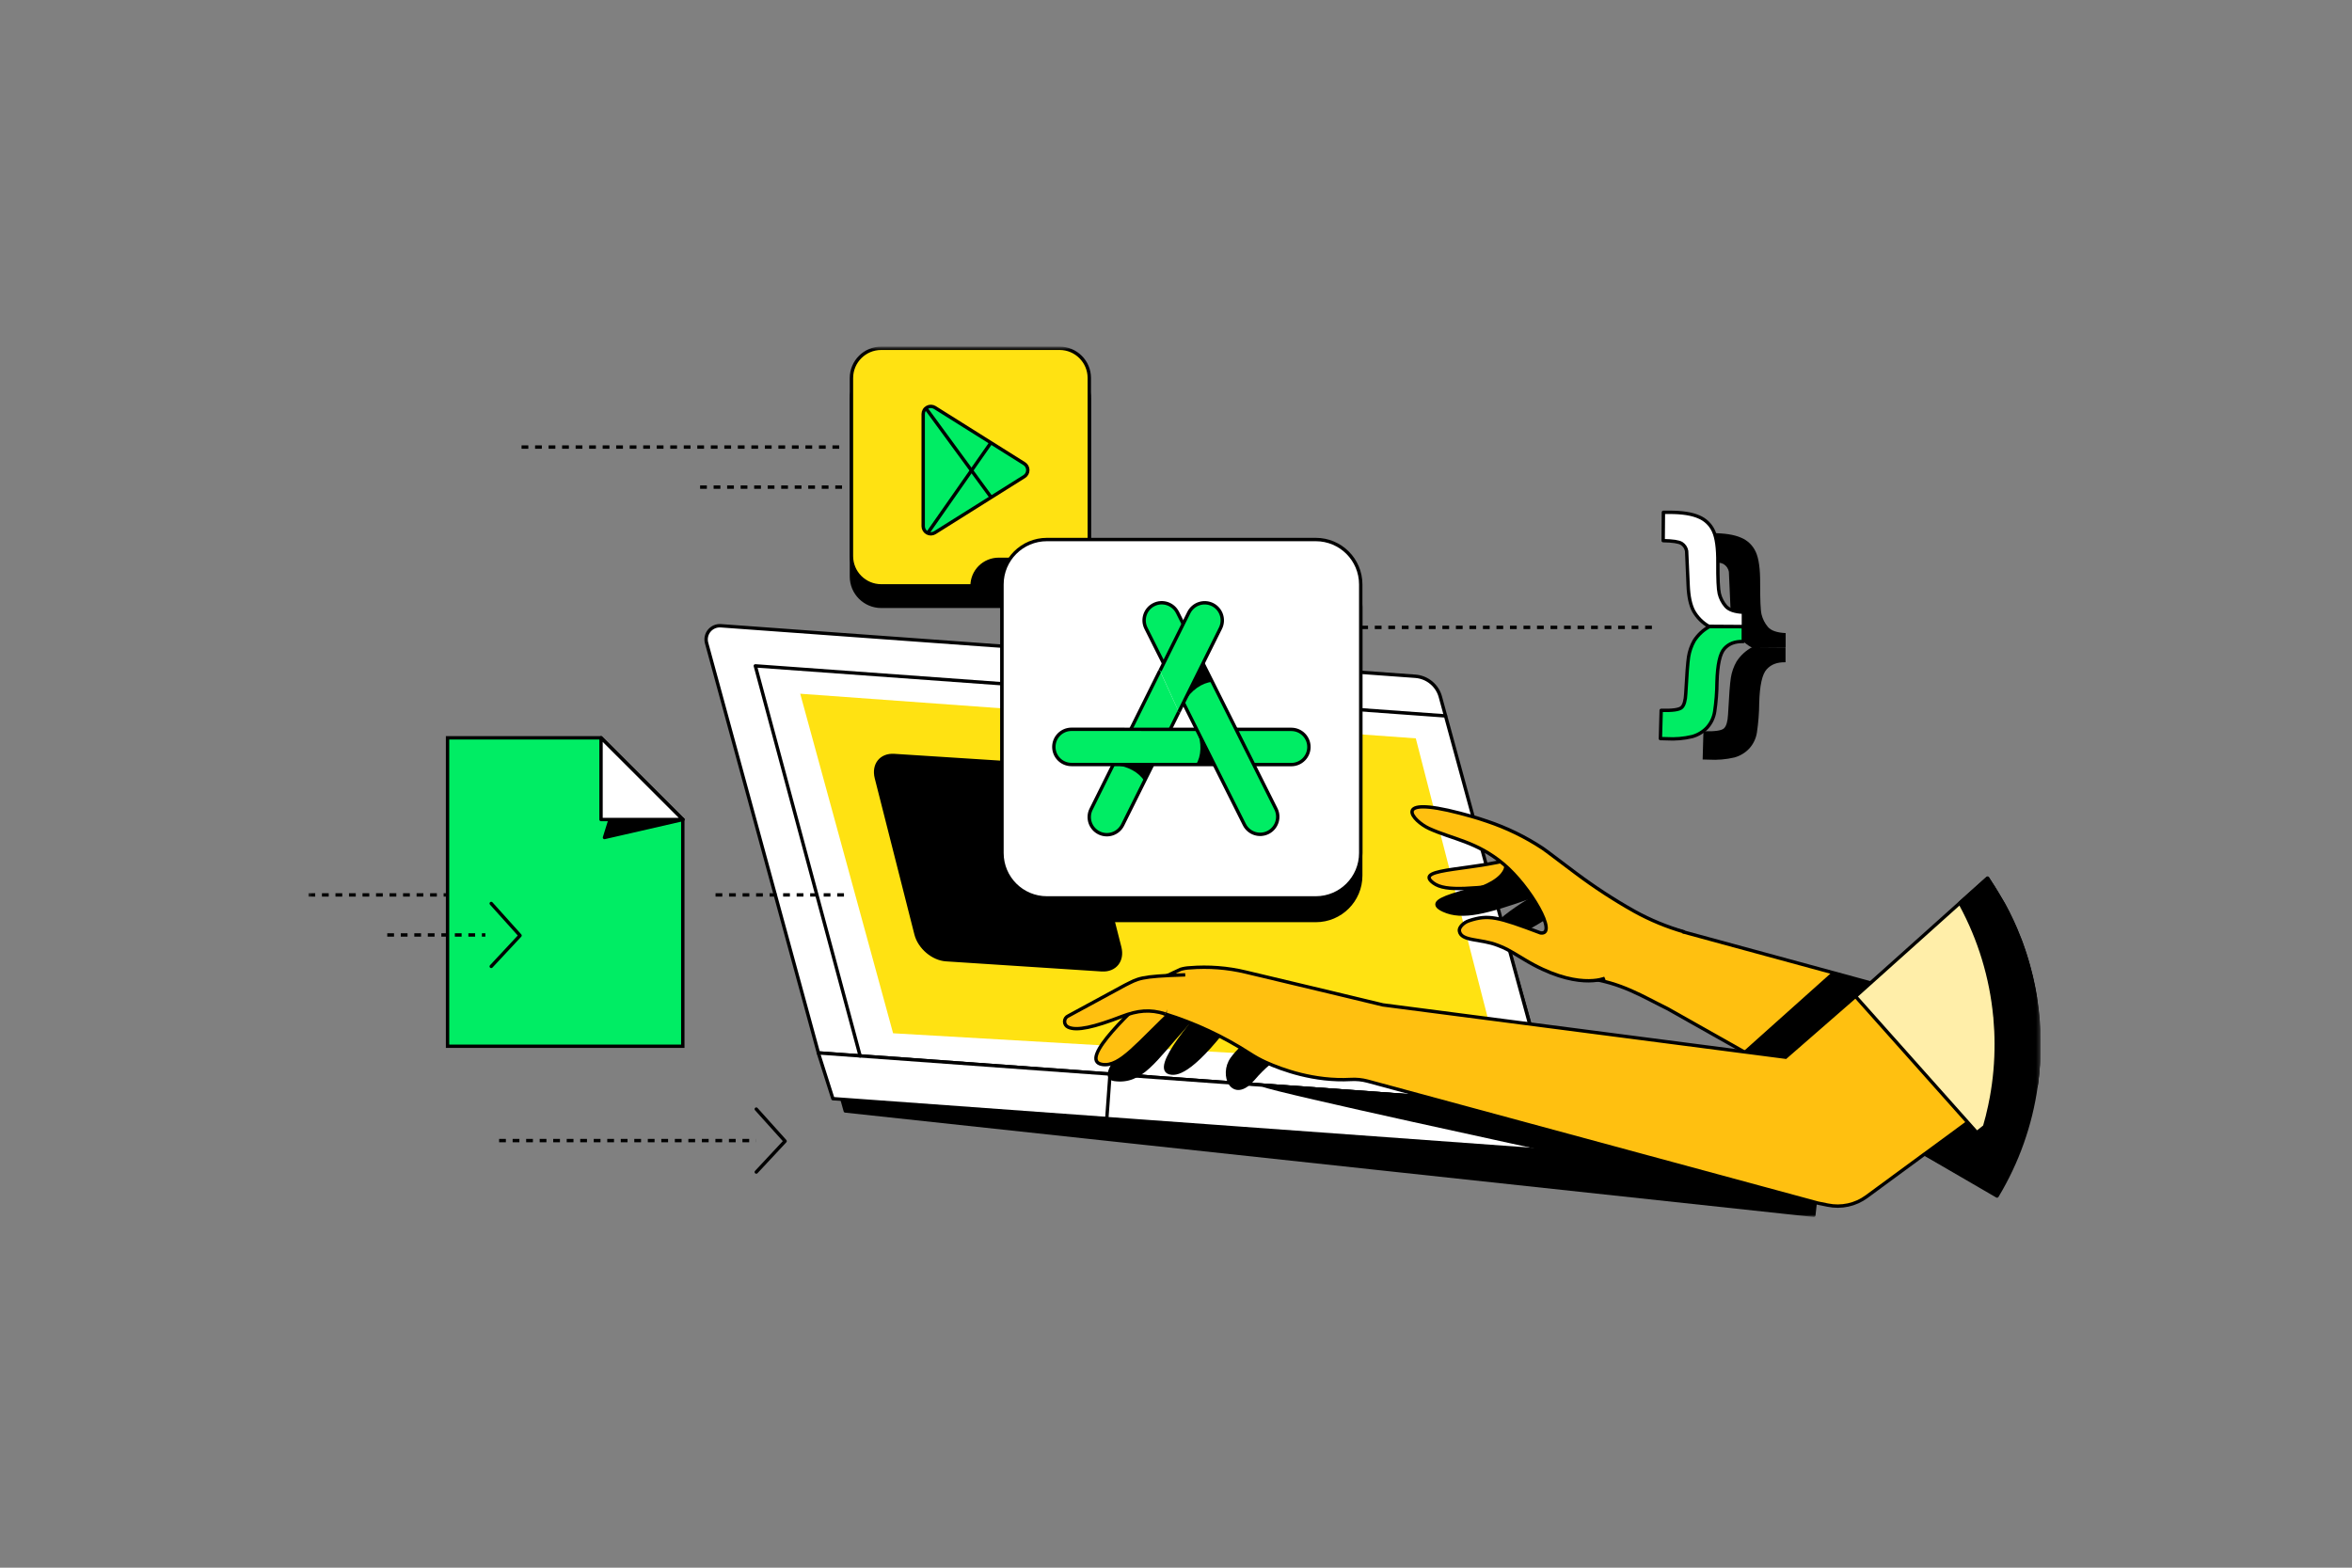
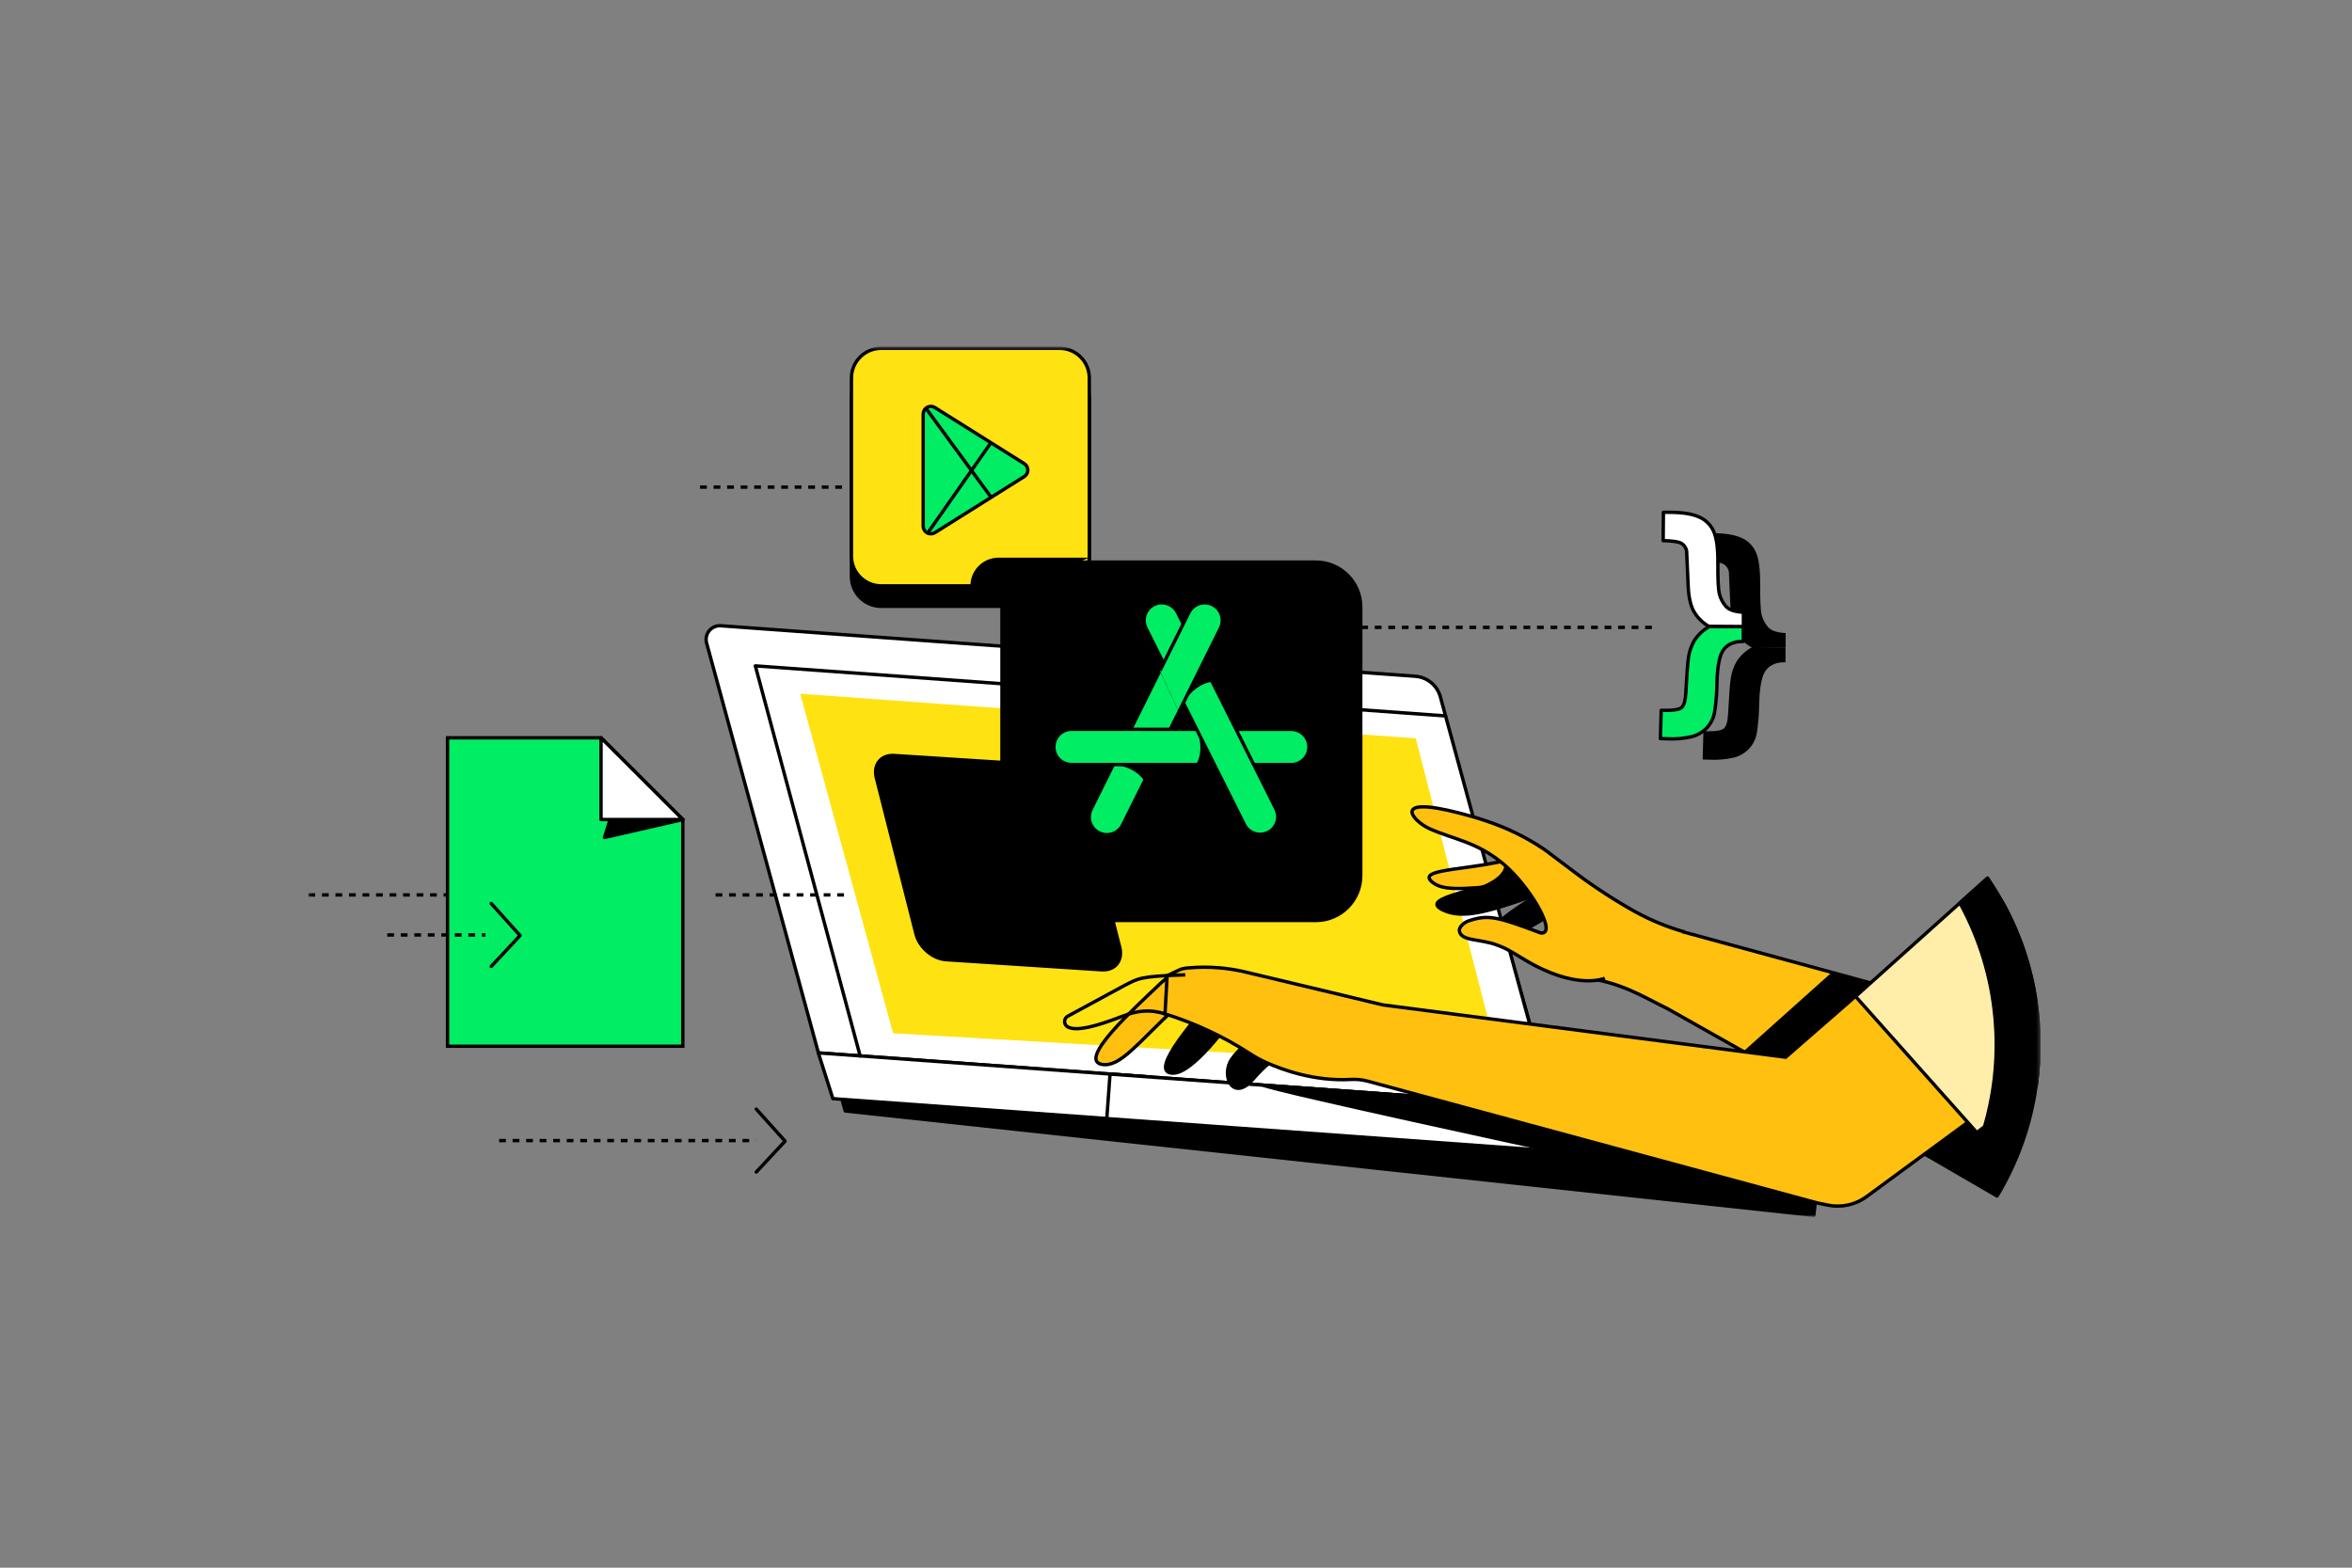
<svg xmlns="http://www.w3.org/2000/svg" width="696" height="464" viewBox="0 0 696 464" fill="none">
  <rect x="0" y="0" width="696" height="464" fill="#808080" stroke="none" />
  <mask id="mask0_1520_667" style="mask-type:luminance" maskUnits="userSpaceOnUse" x="91" y="102" width="513" height="259">
    <path d="M603.724 102.665H91.275V360.119H603.724V102.665Z" fill="white" />
  </mask>
  <g mask="url(#mask0_1520_667)">
    <path d="M221.869 187.768L420.838 209.512C422.585 209.704 424.226 210.443 425.525 211.625C426.825 212.807 427.716 214.37 428.07 216.089L462.732 338.45L538.166 346.581L536.744 359.711L330.942 337.528L250.131 328.816L246.307 315.121L217.455 192.618C217.327 191.992 217.349 191.346 217.519 190.73C217.688 190.114 218 189.547 218.43 189.074C218.86 188.602 219.396 188.237 219.993 188.01C220.591 187.783 221.233 187.7 221.869 187.768Z" fill="black" stroke="black" stroke-linejoin="round" />
    <path d="M359.501 283.337L334.158 278.221C331.491 277.684 328.739 277.735 326.095 278.37C321.789 279.4 315.546 281.052 314.84 282.091C314.457 282.672 315.098 287.39 327.89 285.463C329.332 285.248 330.803 285.345 332.204 285.745C341.098 288.237 350.341 291.758 350.341 291.758L359.501 283.337Z" fill="white" stroke="black" stroke-miterlimit="10" />
    <path d="M534.275 332.811L534.94 332.86L533.984 346.032L513.686 344.562L534.275 332.811Z" fill="black" stroke="black" stroke-miterlimit="10" />
-     <path d="M351.048 288.917L333.452 293.07C331.477 293.561 329.666 294.56 328.198 295.969C324.757 299.291 317.725 304.174 318.647 306.317C319.902 309.182 329.312 304.415 334.441 301.973C335.847 301.142 337.36 300.504 338.937 300.08C346.418 298.726 354.622 297.505 354.622 297.505" fill="white" />
    <path d="M351.048 288.917L333.452 293.07C331.477 293.561 329.666 294.56 328.198 295.969C324.757 299.291 317.725 304.174 318.647 306.317C319.902 309.182 329.312 304.415 334.441 301.973C335.847 301.142 337.36 300.504 338.937 300.08C346.418 298.726 354.622 297.505 354.622 297.505" stroke="black" stroke-linecap="round" stroke-linejoin="round" />
    <path d="M350.558 298.145L340.077 299.888C338.73 300.013 337.168 300.885 335.305 302.687C333.868 304.083 328.614 312.952 333.036 312.919C334.109 312.919 336.785 310.661 338.772 308.85C339.541 308.144 340.458 307.618 341.455 307.309C342.453 307 343.507 306.917 344.54 307.064C347.682 307.513 352.487 307.936 357.599 308.966" fill="white" />
    <path d="M350.558 298.145L340.077 299.888C338.73 300.013 337.168 300.885 335.305 302.687C333.868 304.083 328.614 312.952 333.036 312.919C334.109 312.919 336.785 310.661 338.772 308.85C339.541 308.144 340.458 307.618 341.455 307.309C342.453 307 343.507 306.917 344.54 307.064C347.682 307.513 352.487 307.936 357.599 308.966" stroke="black" stroke-linecap="round" stroke-linejoin="round" />
    <path d="M213.282 185.21L418.81 200.159C420.566 200.285 422.237 200.965 423.581 202.102C424.926 203.237 425.875 204.771 426.291 206.479L459.299 327.42L242.184 311.641L209.068 190.218C208.916 189.599 208.912 188.953 209.058 188.332C209.202 187.711 209.492 187.133 209.903 186.645C210.314 186.158 210.834 185.774 211.42 185.524C212.008 185.274 212.646 185.167 213.282 185.21Z" fill="white" stroke="black" stroke-miterlimit="10" />
    <path d="M418.959 218.539L236.797 205.326L264.285 305.827L444.111 316.225L418.959 218.539Z" fill="#FFE212" />
    <path d="M246.464 325.178L339.602 331.938L340.558 318.767L242.158 311.624L246.464 325.178Z" fill="white" stroke="black" stroke-linejoin="round" />
    <path d="M327.521 331.08L533.977 346.049L534.934 332.878L328.477 317.91L327.521 331.08Z" fill="white" stroke="black" stroke-miterlimit="10" />
    <path d="M460.388 327.462L509.929 344.297L459.773 340.659C459.773 340.659 377.482 322.919 373.783 321.175L460.388 327.462Z" fill="black" stroke="black" stroke-miterlimit="10" />
    <path d="M254.527 312.521L223.514 197.079L427.762 211.895" stroke="black" stroke-linecap="round" stroke-linejoin="round" />
    <path d="M360.524 293.601C361.85 291.795 363.624 290.365 365.67 289.45L366.56 289.208L374.04 293.469L372.27 294.241C370.732 294.93 367.283 297.978 366.285 299.341C353.259 317.288 348.505 317.762 346.727 317.612C339.645 317.089 355.214 299.764 360.524 293.601Z" fill="black" stroke="black" stroke-miterlimit="10" />
-     <path d="M345.928 297.007C348.13 294.77 350.725 292.957 353.584 291.658L355.737 290.828L359.785 298.136L357.574 298.834C355.97 299.366 352.237 302.056 351.106 303.302C341.664 313.725 337.807 320.61 329.777 319.489C323.227 318.6 340.01 302.563 345.928 297.007Z" fill="black" stroke="black" stroke-miterlimit="10" />
    <path d="M384.58 305.62C384.897 305.822 385.16 306.099 385.344 306.427C385.528 306.755 385.628 307.123 385.634 307.5C385.641 307.875 385.554 308.247 385.381 308.582C385.209 308.916 384.956 309.202 384.647 309.415C381.455 311.624 377.523 311.533 370.823 319.382C364.772 326.441 361.098 318.136 364.581 313.344C368.064 308.551 372.062 307.223 374.871 303.71C376.924 301.16 381.762 303.834 384.58 305.62Z" fill="black" stroke="black" stroke-miterlimit="10" />
    <path d="M342.446 291.974C343.933 290.494 345.559 289.162 347.301 287.996L355.613 293.319L354.317 293.751C352.695 294.299 349.03 297.189 347.775 298.361C336.62 308.775 331.525 315.843 326.229 315.062C318.425 313.899 336.487 297.721 342.446 291.974Z" fill="#FFC010" stroke="black" stroke-miterlimit="10" />
    <path d="M469.623 289.532C479.814 290.827 486.156 294.988 493.404 298.518L581.131 348.009L596.925 302.738L487.585 272.963L483.496 272.265L478.775 271.318C477.112 271.012 479.148 272.149 478.334 273.636L469.623 289.532Z" fill="#FFC010" stroke="black" stroke-miterlimit="10" />
    <path d="M603.309 308.842V309.198C603.309 309.888 603.309 310.577 603.309 311.266C603.317 311.364 603.317 311.461 603.309 311.557C603.309 312.255 603.309 312.961 603.234 313.65C603.238 313.714 603.238 313.778 603.234 313.842C603.234 314.514 603.159 315.187 603.101 315.86V315.91C603.101 316.267 603.042 316.615 603.009 316.973C603.009 317.056 603.009 317.131 603.009 317.222L602.959 317.761C602.893 318.509 602.818 319.24 602.71 319.979C602.651 320.485 602.577 320.984 602.51 321.49C600.887 332.991 596.96 344.047 590.965 353.997L569.528 341.539L558.281 335.028L558.04 334.887L517.626 311.458L516.861 311.018L542.488 288.087L553.293 291.102H553.385L590.341 301.367L596.817 303.161L603.234 304.947C603.234 305.179 603.234 305.403 603.234 305.644C603.234 305.885 603.234 306.109 603.234 306.342V306.682C603.309 307.438 603.309 308.136 603.309 308.842Z" fill="black" stroke="black" stroke-linecap="round" stroke-linejoin="round" />
    <path d="M459.408 262.299C460.883 261.267 462.602 260.637 464.395 260.471L465.135 260.513L469.757 265.654L468.219 265.787C466.161 266.247 464.195 267.047 462.4 268.154C447.87 278.477 444.163 277.63 442.883 277.074C437.588 274.848 453.813 265.637 459.408 262.299Z" fill="black" stroke="black" stroke-miterlimit="10" />
    <path d="M451.252 257.756C453.97 256.385 457.178 256.418 460.205 256.734L462.398 257.05L462.465 265.106C461.74 264.957 461.007 264.815 460.27 264.682C458.675 264.392 454.269 264.957 452.732 265.513C439.939 270.006 432.782 271.974 427.213 269.442C418.668 265.562 439.607 263.636 451.252 257.756Z" fill="black" stroke="black" stroke-miterlimit="10" />
    <path d="M451.144 253.105C453.139 252.416 454.003 254.019 456.081 254.202L460.695 262.266L459.415 261.809C457.794 261.244 453.13 261.269 451.418 261.427C436.207 262.773 427.953 264.168 424.145 261.336C417.787 256.594 437.279 257.972 451.144 253.105Z" fill="#FFC010" stroke="black" stroke-miterlimit="10" />
    <path d="M438.727 262.573C438.727 262.573 448.452 259.16 444.903 253.438C446.482 252.092 444.354 253.105 444.354 253.105L454.395 259.234C454.395 259.234 454.769 263.62 452.957 263.562C451.145 263.503 438.727 262.573 438.727 262.573Z" fill="black" stroke="black" stroke-miterlimit="10" />
    <path d="M474.917 289.532C474.917 289.532 466.48 293.352 450.928 283.901C445.724 280.737 445.416 280.662 443.256 279.807C438.086 277.755 432.35 278.702 431.852 275.529C431.685 274.516 433.024 273.079 434.694 272.523C440.437 270.621 443.206 271.343 455.857 276.119C461.177 276.908 452.839 262.399 444.901 255.729C436.963 249.061 429.94 248.421 422.907 245.223C418.128 243.04 411.195 235.257 432.05 240.697C433.921 241.187 436.805 241.943 440.131 243.098C445.893 245.031 451.38 247.703 456.456 251.046C457.985 252.075 461.052 254.525 466.322 258.429C471.821 262.554 477.585 266.313 483.578 269.683C488.293 272.3 493.295 274.367 498.482 275.845" fill="#FFC010" />
    <path d="M474.917 289.532C474.917 289.532 466.48 293.352 450.928 283.901C445.724 280.737 445.416 280.662 443.256 279.807C438.086 277.755 432.35 278.702 431.852 275.529C431.685 274.516 433.024 273.079 434.694 272.523C440.437 270.621 443.206 271.343 455.857 276.119C461.177 276.908 452.839 262.399 444.901 255.729C436.963 249.061 429.94 248.421 422.907 245.223C418.128 243.04 411.195 235.257 432.05 240.697C433.921 241.187 436.805 241.943 440.131 243.098C445.893 245.031 451.38 247.703 456.456 251.046C457.985 252.075 461.052 254.525 466.322 258.429C471.821 262.554 477.585 266.313 483.578 269.683C488.293 272.3 493.295 274.367 498.482 275.845" stroke="black" stroke-linejoin="round" />
    <path d="M603.308 308.842V309.198C603.308 309.887 603.308 310.577 603.308 311.266C603.316 311.364 603.316 311.46 603.308 311.557C603.308 312.255 603.308 312.96 603.233 313.65C603.237 313.713 603.237 313.777 603.233 313.841C603.233 314.514 603.158 315.186 603.1 315.86V315.909C603.1 316.266 603.042 316.615 603.009 316.973L588.778 327.42L588.247 327.819L582.254 332.213L569.652 341.473L569.511 341.564L556.394 351.206L552.329 354.196C550.701 355.387 548.842 356.224 546.871 356.653C544.899 357.082 542.86 357.094 540.883 356.688L537.949 356.09L404.696 319.996C403.056 319.556 401.354 319.388 399.659 319.497C388.936 320.095 379.377 316.607 374.547 314.414C372.9 313.665 371.314 312.791 369.801 311.798C362.023 306.772 353.594 302.832 344.748 300.088L345.372 288.776L349.37 286.899C350.244 286.635 351.149 286.484 352.063 286.45C357.637 285.988 363.249 286.419 368.688 287.729C382.312 290.977 408.586 297.239 409.226 297.43L516.105 311.316L517.551 311.499L528.407 312.911L549.004 294.955L553.352 291.193L553.618 290.96L580.217 267.806L588.471 260.605C588.928 261.269 589.377 261.958 589.801 262.64C590.632 263.985 591.464 265.347 592.236 266.734C592.436 267.074 592.619 267.415 592.81 267.772L593.001 268.129C593.699 269.4 594.348 270.687 594.963 272.007C595.104 272.29 595.245 272.589 595.379 272.888L595.603 273.395C595.86 273.943 596.101 274.508 596.343 275.056L597.706 278.428L598.096 279.491C598.279 280.006 598.471 280.52 598.637 281.036C598.803 281.55 599.011 282.132 599.185 282.697C599.206 282.751 599.223 282.806 599.235 282.863L599.585 283.992L599.759 284.582C599.875 284.947 599.975 285.321 600.083 285.703L600.482 287.198C600.657 287.837 600.823 288.477 600.972 289.125L601.355 290.877C601.438 291.193 601.496 291.508 601.563 291.824C601.679 292.389 601.787 292.962 601.886 293.526C601.986 294.091 602.128 294.872 602.236 295.561C602.232 295.6 602.232 295.639 602.236 295.677C602.294 296.035 602.344 296.392 602.394 296.757C602.477 297.306 602.552 297.845 602.61 298.419C602.668 298.991 602.743 299.515 602.802 300.079C602.876 300.81 602.95 301.55 603 302.28C603.05 303.011 603.108 303.726 603.15 304.456V304.481C603.15 304.656 603.15 304.846 603.15 305.029C603.15 305.212 603.15 305.486 603.15 305.727C603.15 305.968 603.15 306.192 603.15 306.425V306.765C603.308 307.438 603.308 308.135 603.308 308.842Z" fill="#FFC010" stroke="black" stroke-miterlimit="10" />
-     <path d="M344.798 300.096C340.343 298.684 336.661 299.041 331.964 300.852C323.801 304 318.614 305.212 316.096 304.008C315.773 303.863 315.501 303.628 315.31 303.33C315.12 303.033 315.021 302.686 315.026 302.333C315.03 301.981 315.138 301.636 315.335 301.344C315.533 301.05 315.812 300.822 316.138 300.686L332.886 291.6C336.943 289.607 337.042 288.951 350.733 288.535" fill="#FFC010" />
    <path d="M344.798 300.096C340.343 298.684 336.661 299.041 331.964 300.852C323.801 304 318.614 305.212 316.096 304.008C315.773 303.863 315.501 303.628 315.31 303.33C315.12 303.033 315.021 302.686 315.026 302.333C315.03 301.981 315.138 301.636 315.335 301.344C315.533 301.05 315.812 300.822 316.138 300.686L332.886 291.6C336.943 289.607 337.042 288.951 350.733 288.535" stroke="black" stroke-miterlimit="10" />
    <path d="M593.009 268.062C593.699 269.333 594.348 270.629 594.971 271.941C594.356 270.621 593.707 269.333 593.009 268.062ZM603.175 304.481C603.175 304.655 603.175 304.846 603.175 305.029C603.2 304.813 603.191 304.622 603.175 304.481ZM603.266 306.765V306.425C603.266 306.192 603.266 305.959 603.266 305.726C603.266 305.494 603.266 305.262 603.266 305.029C603.266 304.796 603.266 304.655 603.266 304.481V304.365C603.225 303.634 603.183 302.911 603.117 302.189C603.05 301.466 602.992 300.719 602.917 299.988C602.86 299.448 602.801 298.9 602.726 298.326C602.652 297.754 602.585 297.239 602.51 296.666C602.46 296.3 602.41 295.943 602.352 295.586C602.348 295.548 602.348 295.509 602.352 295.47C602.244 294.78 602.127 294.108 602.003 293.435C601.878 292.762 601.796 292.297 601.679 291.732C601.612 291.417 601.554 291.102 601.471 290.786L601.088 289.034C600.939 288.385 600.773 287.746 600.598 287.106L600.199 285.612C600.091 285.229 599.991 284.856 599.875 284.49L599.701 283.901L599.351 282.771C599.339 282.715 599.322 282.659 599.302 282.605C599.127 282.048 598.944 281.492 598.753 280.944C598.562 280.396 598.396 279.914 598.213 279.399L597.822 278.336L596.459 274.964C596.218 274.408 595.976 273.843 595.719 273.303L595.495 272.796C595.362 272.498 595.22 272.198 595.079 271.916C594.464 270.596 593.815 269.308 593.117 268.038L592.926 267.68L588.553 260.538L588.163 259.898L549.096 294.922L584.996 335.226L602.477 321.49C602.543 320.983 602.618 320.485 602.677 319.978C602.785 319.239 602.859 318.509 602.925 317.761L602.975 317.221C602.975 317.13 602.975 317.055 602.975 316.972C602.975 316.615 603.042 316.266 603.067 315.909V315.859C603.125 315.186 603.166 314.514 603.2 313.841C603.204 313.777 603.204 313.713 603.2 313.65C603.2 312.96 603.258 312.255 603.275 311.557C603.283 311.46 603.283 311.363 603.275 311.266C603.275 310.577 603.275 309.887 603.275 309.198V308.841C603.308 308.135 603.308 307.438 603.308 306.731L603.266 306.765Z" fill="#FFEEA9" stroke="black" stroke-linecap="round" stroke-linejoin="round" />
    <path d="M603.307 308.842V309.198C603.307 309.888 603.307 310.577 603.307 311.266C603.316 311.364 603.316 311.461 603.307 311.557C603.307 312.255 603.307 312.961 603.232 313.65C603.236 313.714 603.236 313.778 603.232 313.842C603.232 314.514 603.158 315.187 603.1 315.86V315.91C603.1 316.267 603.041 316.615 603.008 316.973C603.008 317.056 603.008 317.131 603.008 317.222L602.958 317.761C602.892 318.509 602.817 319.24 602.709 319.979C602.65 320.485 602.576 320.984 602.509 321.49L587.281 333.434C587.863 331.465 588.362 329.464 588.794 327.429C588.985 326.549 589.16 325.659 589.326 324.771C590.281 319.521 590.748 314.194 590.723 308.858C590.723 306.367 590.598 303.875 590.382 301.433C590.382 301.259 590.382 301.076 590.332 300.911C589.244 289.302 585.819 278.034 580.266 267.781C580.174 267.606 580.083 267.432 579.975 267.257L588.129 259.949C588.27 260.156 588.412 260.356 588.545 260.572C589.002 261.236 589.442 261.918 589.882 262.598C590.714 263.936 591.545 265.305 592.318 266.693C592.518 267.034 592.701 267.373 592.891 267.731L593.083 268.088C593.773 269.358 594.421 270.654 595.044 271.967C595.186 272.249 595.327 272.548 595.46 272.847L595.685 273.353C595.943 273.902 596.183 274.466 596.425 275.015L597.788 278.387L598.178 279.45C598.361 279.964 598.553 280.48 598.719 280.994C598.885 281.51 599.092 282.091 599.267 282.655C599.288 282.71 599.305 282.765 599.317 282.821L599.666 283.951L599.841 284.541C599.958 284.906 600.057 285.28 600.165 285.661L600.564 287.157C600.739 287.796 600.905 288.436 601.055 289.084L601.437 290.836C601.52 291.152 601.578 291.467 601.645 291.782C601.761 292.348 601.869 292.92 601.969 293.486C602.069 294.05 602.21 294.83 602.318 295.52C602.314 295.559 602.314 295.598 602.318 295.637C602.376 295.993 602.426 296.351 602.476 296.716C602.559 297.264 602.634 297.804 602.692 298.377C602.75 298.95 602.825 299.473 602.883 300.038C602.958 300.769 603.033 301.508 603.083 302.239C603.133 302.97 603.19 303.684 603.232 304.415V304.481C603.232 304.656 603.232 304.847 603.232 305.03C603.232 305.212 603.232 305.486 603.232 305.727C603.232 305.968 603.232 306.192 603.232 306.425V306.766C603.307 307.438 603.307 308.136 603.307 308.842Z" fill="black" stroke="black" stroke-linecap="round" stroke-linejoin="round" />
    <path d="M313.528 109.134H260.779C255.908 109.134 251.959 113.079 251.959 117.946V170.65C251.959 175.517 255.908 179.463 260.779 179.463H313.528C318.398 179.463 322.347 175.517 322.347 170.65V117.946C322.347 113.079 318.398 109.134 313.528 109.134Z" fill="black" stroke="black" stroke-miterlimit="10" />
    <path d="M313.528 103.08H260.779C255.908 103.08 251.959 107.025 251.959 111.892V164.597C251.959 169.464 255.908 173.408 260.779 173.408H313.528C318.398 173.408 322.347 169.464 322.347 164.597V111.892C322.347 107.025 318.398 103.08 313.528 103.08Z" fill="#FFE212" stroke="black" stroke-miterlimit="10" />
    <path d="M273.189 122.531V155.752C273.19 156.155 273.299 156.549 273.505 156.896C273.709 157.242 274.004 157.528 274.357 157.722C274.708 157.918 275.107 158.014 275.51 158.004C275.913 157.993 276.306 157.875 276.647 157.662L303.097 141.052C303.42 140.848 303.685 140.566 303.87 140.232C304.054 139.898 304.151 139.522 304.151 139.141C304.151 138.76 304.054 138.384 303.87 138.05C303.685 137.716 303.42 137.434 303.097 137.231L276.647 120.621C276.306 120.407 275.913 120.289 275.51 120.279C275.107 120.269 274.708 120.365 274.357 120.56C274.004 120.755 273.709 121.04 273.505 121.387C273.299 121.733 273.19 122.128 273.189 122.531Z" fill="#00ED64" stroke="black" stroke-miterlimit="10" />
    <path d="M273.979 120.819L293.304 147.197" stroke="black" stroke-miterlimit="10" />
    <path d="M293.303 130.936L274.518 157.794" stroke="black" stroke-miterlimit="10" />
    <path d="M287.152 173.416C287.152 172.319 287.367 171.231 287.786 170.217C288.206 169.202 288.822 168.28 289.599 167.503C290.375 166.726 291.298 166.11 292.313 165.69C293.327 165.269 294.416 165.053 295.515 165.053H322.355L300.959 173.632L287.152 173.416Z" fill="black" />
    <path d="M211.744 264.874H250.422" stroke="black" stroke-miterlimit="10" stroke-dasharray="2 2" />
    <path d="M147.699 337.586H223.723" stroke="black" stroke-miterlimit="10" stroke-dasharray="2 2" />
    <path d="M310.826 185.692H488.915" stroke="black" stroke-miterlimit="10" stroke-dasharray="2 2" />
    <path d="M223.797 328.268L232.325 337.753L223.797 346.897" stroke="black" stroke-linecap="round" stroke-linejoin="round" />
    <path d="M326.07 287.041L279.963 284.042C276.055 283.793 272.074 280.413 271.076 276.484L259.34 230.257C258.342 226.338 260.703 223.356 264.61 223.614L310.718 226.57C314.624 226.82 318.598 230.199 319.595 234.12L331.348 280.396C332.329 284.275 329.985 287.248 326.07 287.041Z" fill="black" stroke="black" stroke-miterlimit="10" />
    <path d="M389.369 166.373H309.803C302.459 166.373 296.504 172.323 296.504 179.661V259.16C296.504 266.498 302.459 272.448 309.803 272.448H389.369C396.713 272.448 402.668 266.498 402.668 259.16V179.661C402.668 172.323 396.713 166.373 389.369 166.373Z" fill="black" stroke="black" stroke-miterlimit="10" />
-     <path d="M154.34 132.322H249.465" stroke="black" stroke-miterlimit="10" stroke-dasharray="2 2" />
    <path d="M207.172 144.174H249.465" stroke="black" stroke-miterlimit="10" stroke-dasharray="2 2" />
    <path d="M528.373 191.605V196.015C525.829 195.966 524.109 196.663 522.787 198.108C521.465 199.553 520.725 202.867 520.584 208.074C520.562 211.002 520.334 213.924 519.903 216.819C519.628 218.574 518.849 220.211 517.658 221.529C516.462 222.808 514.934 223.731 513.244 224.195C510.773 224.776 508.231 224.993 505.697 224.843L503.844 224.793L504.076 216.438C507.459 216.529 509.487 216.238 510.177 215.558C510.867 214.876 511.249 213.523 511.357 211.496C511.646 205.904 511.923 202.274 512.189 200.608C512.451 198.932 513.015 197.317 513.851 195.841C515.009 194.025 516.619 192.539 518.523 191.53L528.373 191.605Z" fill="black" />
    <path d="M518.159 191.53C516.277 190.448 514.724 188.879 513.662 186.988C512.731 185.226 512.19 182.71 512.058 179.421L511.608 169.247C511.529 168.792 511.356 168.358 511.1 167.973C510.844 167.589 510.51 167.262 510.12 167.013C509.331 166.507 507.519 166.241 504.668 166.183L504.735 157.794H506.555C510.29 157.794 513.168 158.24 515.191 159.132C517.136 159.926 518.7 161.437 519.563 163.351C520.461 165.284 520.893 168.409 520.86 172.728C520.86 177.478 520.96 180.526 521.276 181.863C521.603 183.214 522.24 184.472 523.138 185.534C524.057 186.641 525.814 187.256 528.408 187.378V191.597L518.159 191.53Z" fill="black" />
    <path d="M515.871 185.492V189.869C513.328 189.82 511.607 190.517 510.286 191.962C508.964 193.407 508.224 196.721 508.083 201.887C508.061 204.814 507.833 207.737 507.402 210.633C507.125 212.389 506.346 214.027 505.157 215.35C503.958 216.624 502.431 217.543 500.743 218.007C498.273 218.596 495.73 218.815 493.195 218.655L491.342 218.606L491.575 210.25C494.958 210.342 496.986 210.051 497.676 209.37C498.366 208.689 498.748 207.335 498.848 205.309C499.147 199.717 499.425 196.088 499.679 194.42C499.944 192.745 500.507 191.13 501.341 189.653C502.49 187.863 504.078 186.397 505.955 185.393L515.871 185.492Z" fill="#00ED64" stroke="black" stroke-linecap="round" stroke-linejoin="round" />
    <path d="M505.655 185.376C503.774 184.294 502.221 182.724 501.159 180.833C500.236 179.072 499.687 176.581 499.554 173.259L499.105 163.085C499.026 162.629 498.853 162.196 498.597 161.811C498.341 161.427 498.007 161.099 497.617 160.851C496.786 160.344 495.016 160.078 492.164 160.02L492.231 151.632H494.052C497.786 151.632 500.665 152.081 502.688 152.978C504.632 153.769 506.196 155.277 507.06 157.188C507.958 159.132 508.387 162.257 508.349 166.565C508.315 171.326 508.457 174.372 508.772 175.701C509.098 177.052 509.735 178.31 510.634 179.371C511.554 180.479 513.311 181.094 515.904 181.215V185.442L505.655 185.376Z" fill="white" stroke="black" stroke-linecap="round" stroke-linejoin="round" />
    <path d="M132.438 218.373V309.664H202.053V242.558L177.847 218.373H132.438Z" fill="#00ED64" stroke="black" stroke-miterlimit="10" />
    <path d="M180.541 242.558L178.879 247.882L202.078 242.558H180.541Z" fill="black" stroke="black" stroke-linejoin="round" />
    <path d="M177.855 218.373V242.558H202.053L177.855 218.373Z" fill="white" stroke="black" stroke-linejoin="round" />
    <path d="M114.6 276.726H143.626" stroke="black" stroke-miterlimit="10" stroke-dasharray="2 2" />
    <path d="M91.275 264.874H132.437" stroke="black" stroke-miterlimit="10" stroke-dasharray="2 2" />
    <path d="M145.363 267.407L153.891 276.892L145.363 286.036" stroke="black" stroke-linecap="round" stroke-linejoin="round" />
-     <path d="M389.369 159.688H309.803C302.459 159.688 296.504 165.638 296.504 172.977V252.474C296.504 259.813 302.459 265.763 309.803 265.763H389.369C396.713 265.763 402.668 259.813 402.668 252.474V172.977C402.668 165.638 396.713 159.688 389.369 159.688Z" fill="white" stroke="black" stroke-miterlimit="10" />
    <path d="M348.837 210.732L332.213 244.152C331.909 244.767 331.488 245.314 330.972 245.766C330.456 246.216 329.857 246.561 329.207 246.781C328.558 246.999 327.872 247.088 327.188 247.042C326.504 246.996 325.836 246.815 325.222 246.511C324.608 246.206 324.06 245.783 323.609 245.267C323.159 244.751 322.815 244.151 322.596 243.502C322.378 242.852 322.29 242.166 322.336 241.483C322.383 240.799 322.564 240.131 322.87 239.518L343.234 198.515" fill="#00ED64" />
    <path d="M348.837 210.732L332.213 244.152C331.909 244.767 331.488 245.314 330.972 245.766C330.456 246.216 329.857 246.561 329.207 246.781C328.558 246.999 327.872 247.088 327.188 247.042C326.504 246.996 325.836 246.815 325.222 246.511C324.608 246.206 324.06 245.783 323.609 245.267C323.159 244.751 322.815 244.151 322.596 243.502C322.378 242.852 322.29 242.166 322.336 241.483C322.383 240.799 322.564 240.131 322.87 239.518L343.234 198.515" stroke="black" stroke-miterlimit="10" />
    <path d="M382.115 226.302C384.998 226.302 387.336 223.97 387.336 221.092C387.338 218.213 385.001 215.879 382.119 215.878L317.075 215.856C314.193 215.854 311.854 218.187 311.854 221.065C311.853 223.943 314.189 226.278 317.072 226.278L382.115 226.302Z" fill="#00ED64" stroke="black" stroke-miterlimit="10" />
    <path d="M354.09 215.864C355.794 219.925 355.461 223.855 353.932 226.296H359.31L354.09 215.864Z" fill="black" />
    <path d="M329.33 226.347C333.727 226.628 337.102 228.68 338.607 231.139L341.001 226.322L329.33 226.347Z" fill="black" />
    <path d="M368.232 244.063C369.522 246.639 372.656 247.683 375.233 246.394C377.808 245.106 378.851 241.973 377.56 239.397L348.447 181.282C347.156 178.706 344.022 177.663 341.446 178.951C338.87 180.239 337.827 183.372 339.118 185.948L368.232 244.063Z" fill="#00ED64" stroke="black" stroke-miterlimit="10" />
    <path d="M343.26 198.515L351.805 181.306C352.421 180.068 353.504 179.124 354.816 178.681C356.128 178.239 357.563 178.335 358.804 178.948C360.042 179.563 360.985 180.645 361.426 181.954C361.867 183.264 361.77 184.694 361.156 185.933L348.838 210.732" fill="#00ED64" />
    <path d="M343.26 198.515L351.805 181.306C352.421 180.068 353.504 179.124 354.816 178.681C356.128 178.239 357.563 178.335 358.804 178.948C360.042 179.563 360.985 180.645 361.426 181.954C361.867 183.264 361.77 184.694 361.156 185.933L348.838 210.732" stroke="black" stroke-miterlimit="10" />
    <path d="M350.275 208.016C352.478 204.204 355.803 202.078 358.679 201.82L355.977 196.356L350.275 208.016Z" fill="black" />
  </g>
</svg>